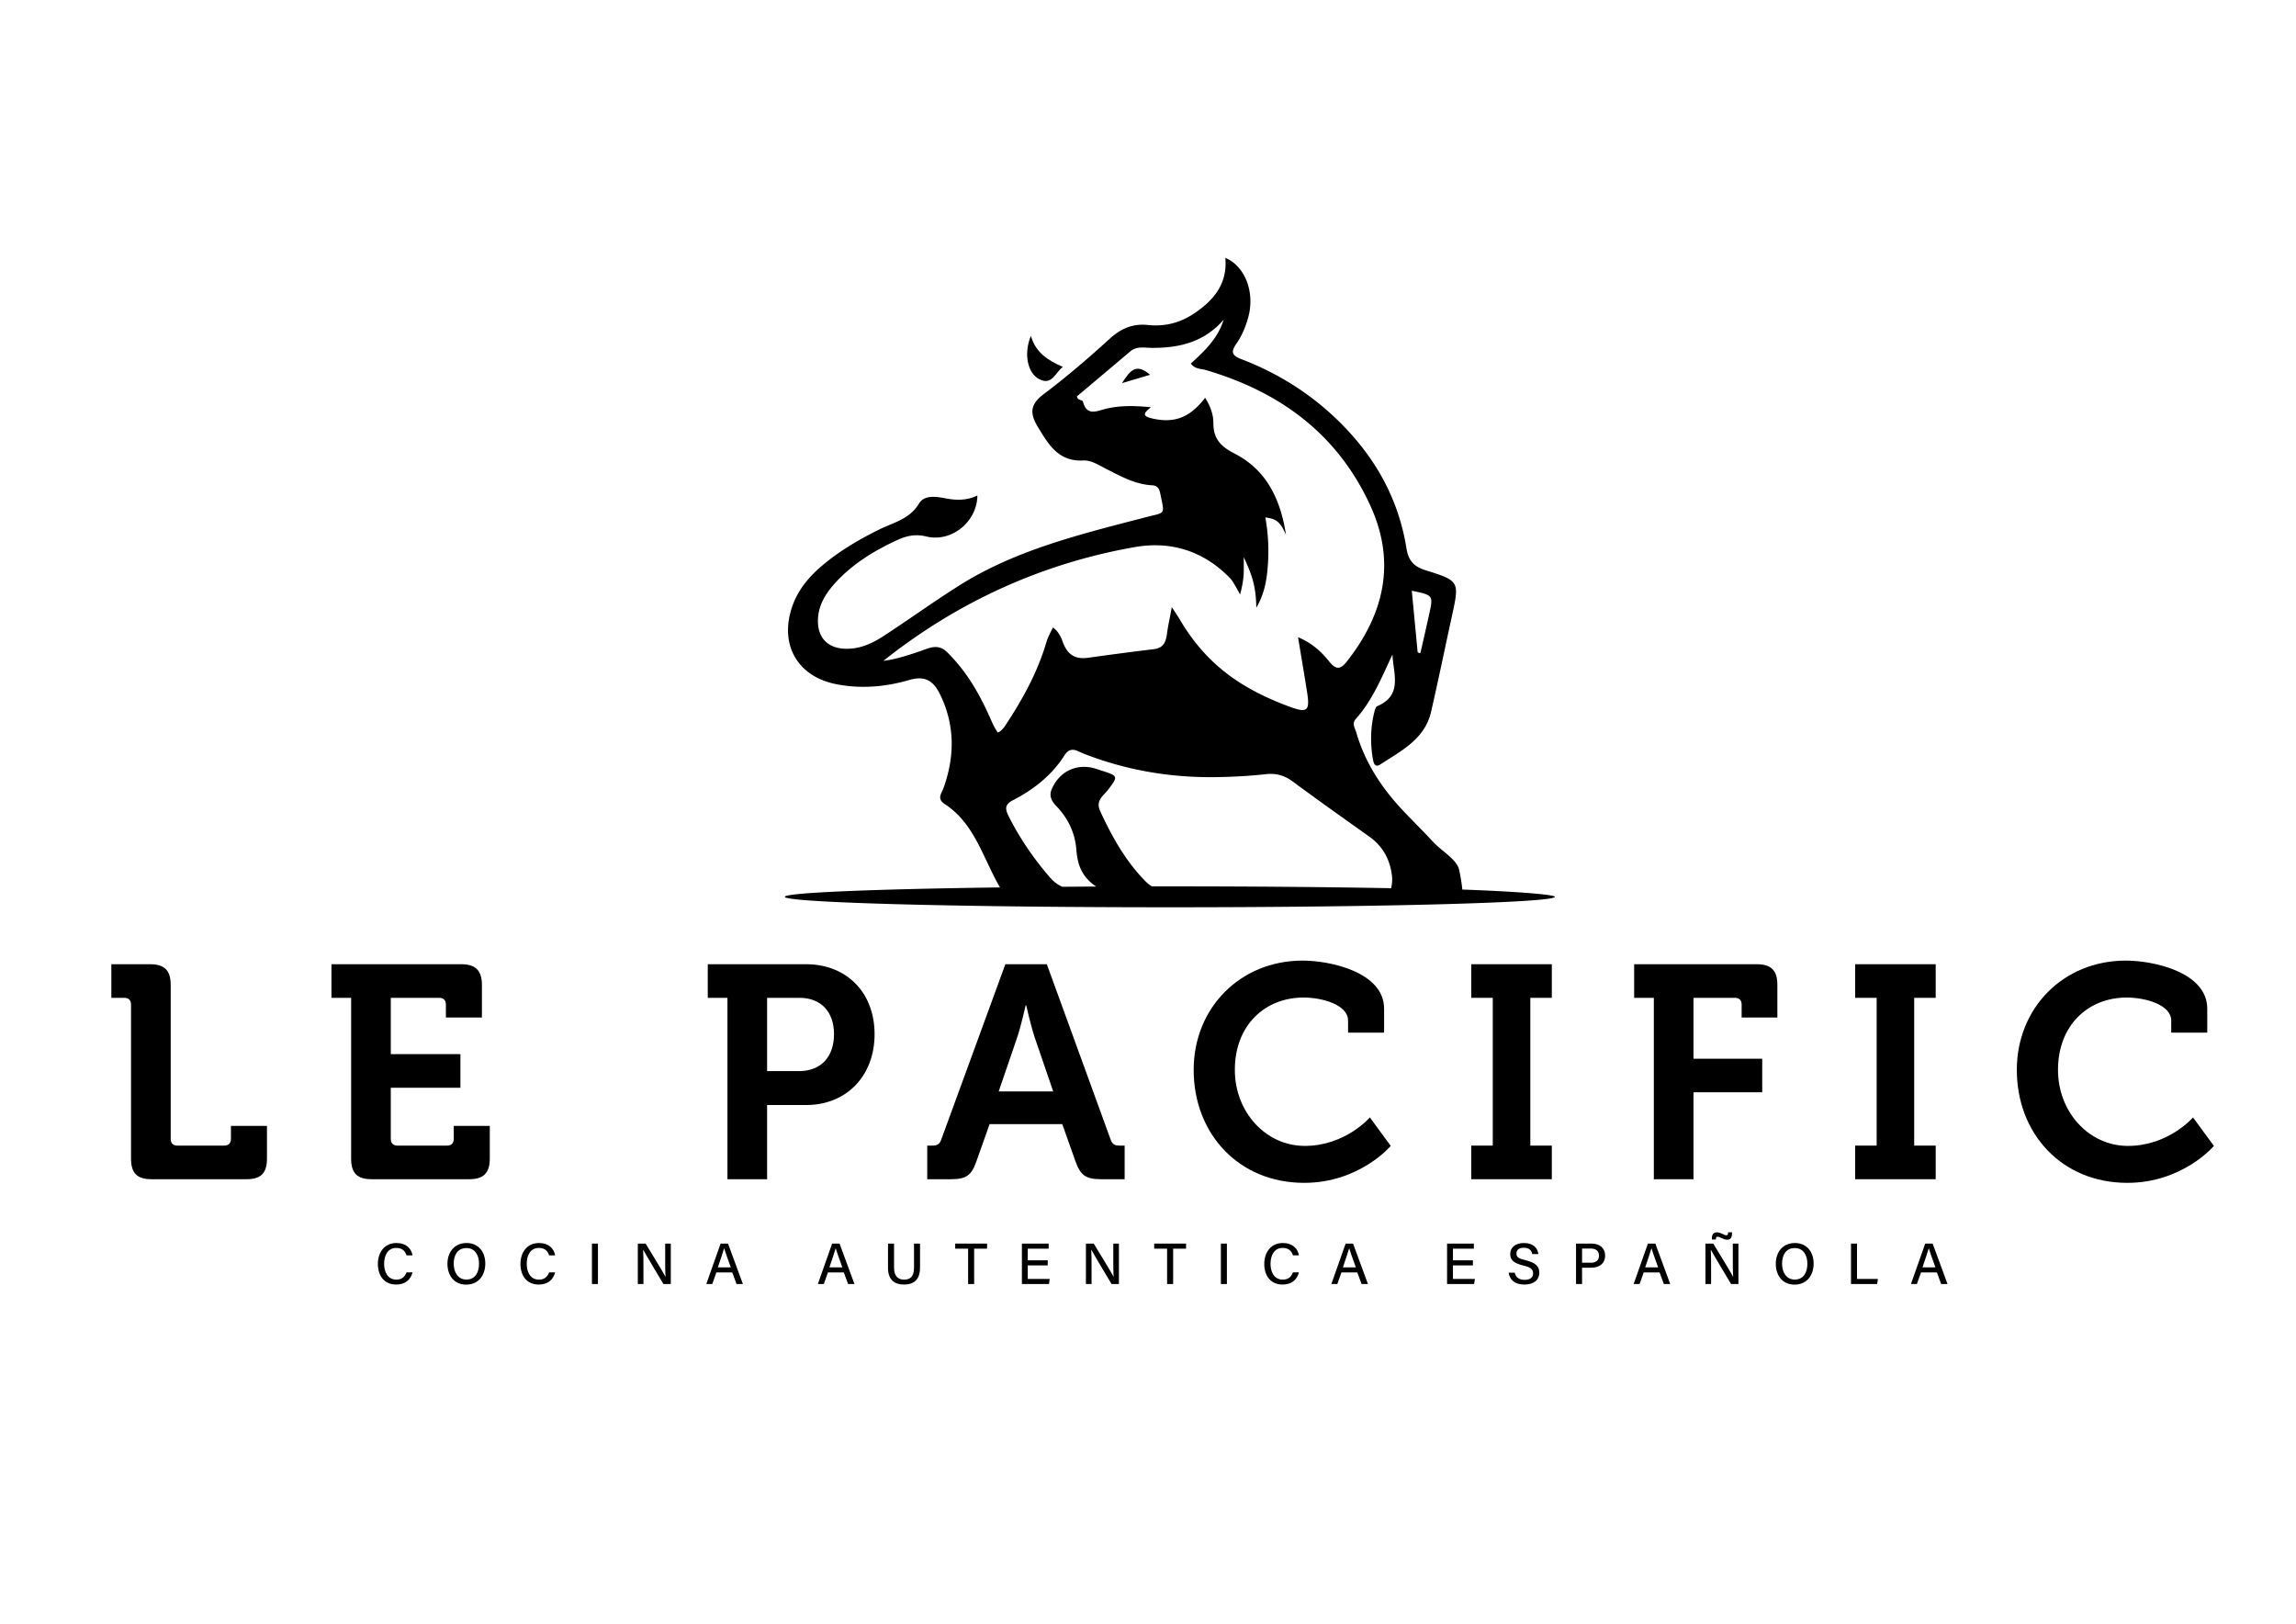
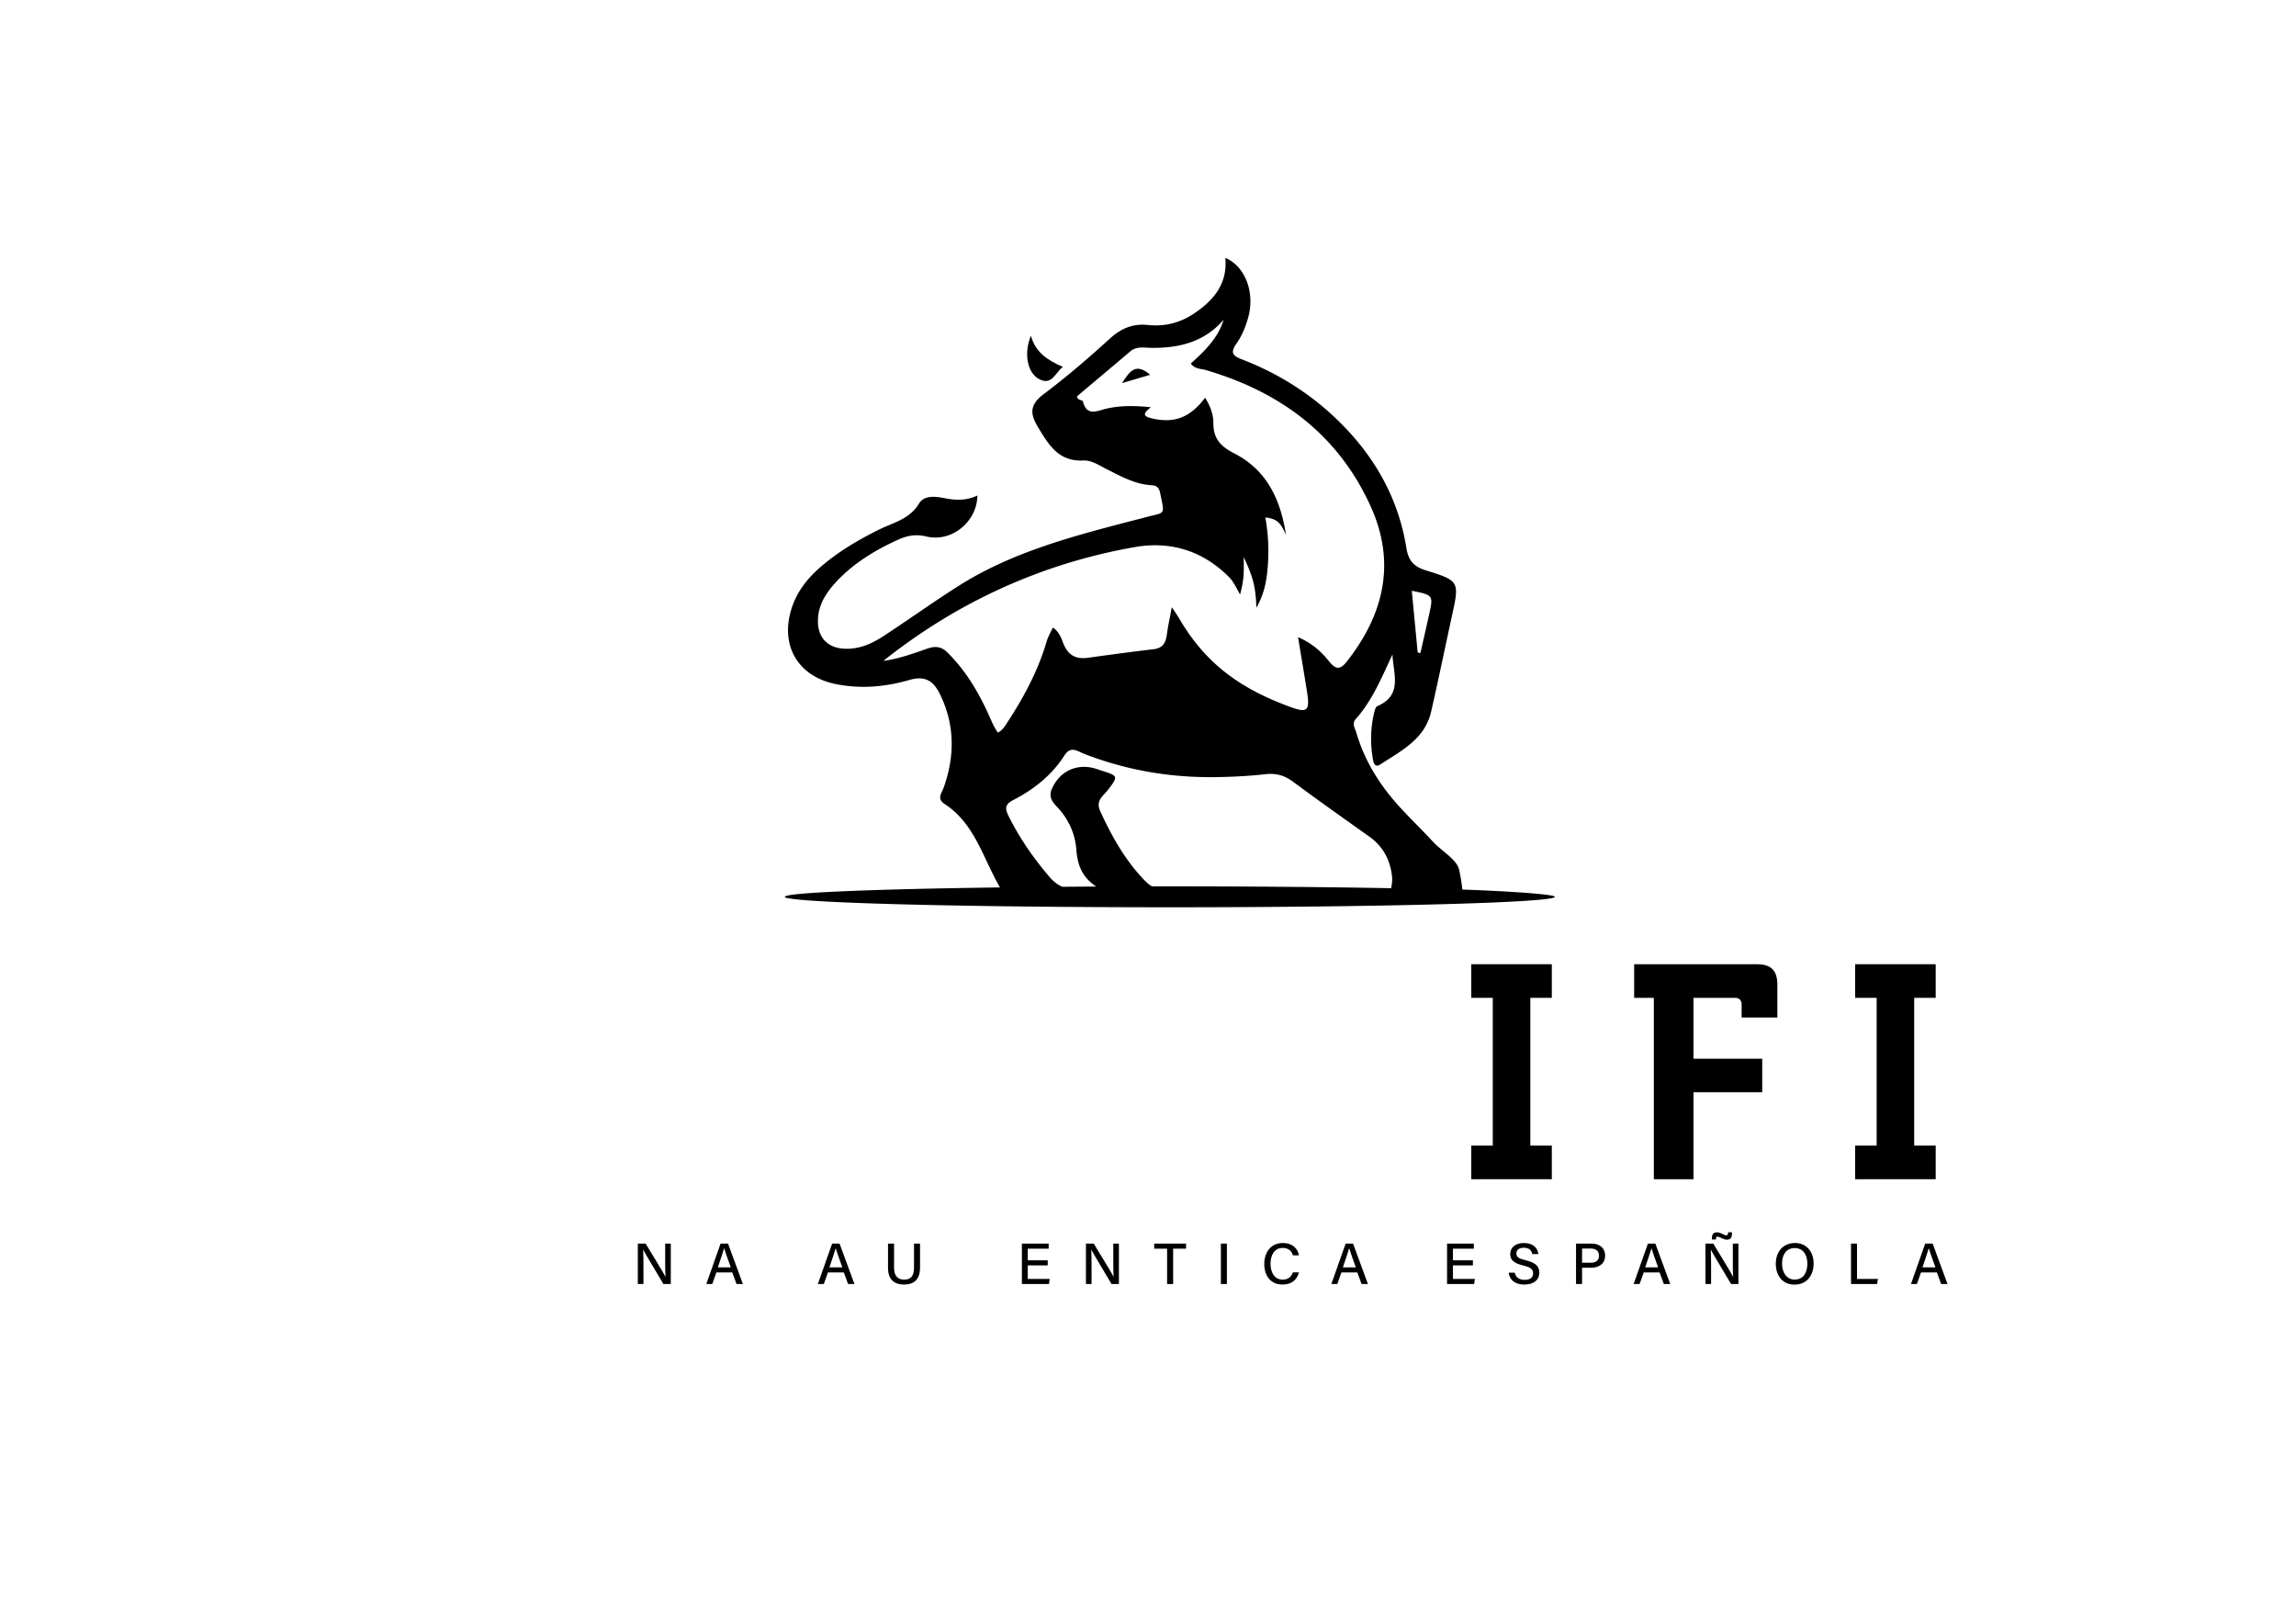
<svg xmlns="http://www.w3.org/2000/svg" xmlns:xlink="http://www.w3.org/1999/xlink" version="1.1" x="0" y="0" xml:space="preserve" viewBox="0 0 841.889 595.275">
  <defs>
    <path id="a" d="M0 0H841.889V595.275H0z" />
  </defs>
  <clipPath id="b">
    <use xlink:href="#a" overflow="visible" />
  </clipPath>
-   <path clip-path="url(#b)" d="M84.679 417.554c0 1.555-.888 2.442-2.443 2.442H65.029c-1.554 0-2.442-.888-2.442-2.442v-56.506c0-5.218-2.22-7.549-7.549-7.549h-14.21v12.323h4.774c1.554 0 2.442.888 2.442 2.441v56.507c0 5.327 2.22 7.549 7.549 7.549H90.34c5.329 0 7.549-2.222 7.549-7.549v-11.99h-13.21v4.774zM166.383 417.554c0 1.555-.888 2.442-2.442 2.442h-18.207c-1.554 0-2.442-.888-2.442-2.442v-18.761h25.533V386.47h-25.533v-20.647h17.762c1.555 0 2.443.888 2.443 2.441v4.774h13.21v-11.99c0-5.218-2.331-7.549-7.548-7.549h-47.625v12.323h7.216v58.948c0 5.327 2.22 7.549 7.548 7.549h35.746c5.218 0 7.549-2.222 7.549-7.549v-11.99h-13.21v4.774zM295.596 353.5h-36.079v12.323h7.216v66.497h14.543v-27.199h14.32c14.765 0 25.09-10.657 25.09-25.978 0-15.319-10.326-25.643-25.09-25.643m-2.664 39.187h-11.656v-26.864h11.878c7.993 0 12.656 5.217 12.656 13.32 0 8.216-4.664 13.544-12.878 13.544M407.162 417.554L383.849 353.5h-15.208l-23.424 64.055c-.666 1.998-1.555 2.442-3.442 2.442h-1.776v12.323h8.77c5.551 0 7.438-1.443 9.214-6.439l4.885-13.765h26.643l4.885 13.765c1.776 4.996 3.774 6.439 9.325 6.439h8.659v-12.323h-1.776c-1.888 0-2.776-.445-3.442-2.443m-40.964-17.429l6.772-19.761c1.443-4.329 3.108-11.768 3.108-11.768h.222s1.666 7.438 3.109 11.768l6.771 19.761h-19.982zM478.431 420.108c-14.321 0-25.645-12.433-25.645-27.865 0-16.43 11.102-26.531 25.2-26.531 6.883 0 16.319 2.663 16.319 8.437v4.441h13.211v-8.771c0-13.433-19.761-17.65-29.863-17.65-22.869 0-39.965 17.317-39.965 40.074 0 23.313 16.43 41.408 40.52 41.408 20.316 0 31.75-13.543 31.75-13.543l-7.659-10.436s-8.992 10.436-23.868 10.436" />
  <path clip-path="url(#b)" d="M539.484 365.822L547.366 365.822 547.366 419.998 539.484 419.998 539.484 432.319 569.015 432.319 569.015 419.998 561.133 419.998 561.133 365.822 569.015 365.822 569.015 353.5 539.484 353.5z" />
  <path clip-path="url(#b)" d="M620.966 365.822h15.209c1.554 0 2.441.889 2.441 2.442v4.774h13.101v-11.989c0-5.218-2.222-7.549-7.55-7.549h-44.961v12.321h7.216v66.497h14.544v-31.86h25.199v-12.322h-25.199v-22.314z" />
  <path clip-path="url(#b)" d="M709.771 419.997L701.89 419.997 701.89 365.822 709.771 365.822 709.771 353.5 680.242 353.5 680.242 365.822 688.125 365.822 688.125 419.997 680.242 419.997 680.242 432.319 709.771 432.319z" />
-   <path clip-path="url(#b)" d="M804.13 409.672s-8.991 10.437-23.867 10.437c-14.321 0-25.645-12.435-25.645-27.865 0-16.431 11.102-26.532 25.2-26.532 6.883 0 16.319 2.664 16.319 8.437v4.44h13.211v-8.77c0-13.433-19.762-17.651-29.863-17.651-22.869 0-39.965 17.318-39.965 40.076 0 23.313 16.43 41.408 40.52 41.408 20.316 0 31.75-13.543 31.75-13.543l-7.66-10.437zM145.28 457.51c2.282 0 3.299 1.203 3.788 2.729h2.201c-.423-2.479-2.323-4.534-5.906-4.534-4.558 0-6.807 3.643-6.807 7.677 0 4.196 2.233 7.554 6.718 7.554 3.431 0 5.346-1.899 5.993-4.464h-2.211c-.504 1.331-1.441 2.659-3.691 2.659-3.316 0-4.514-2.984-4.514-5.817 0-2.942 1.277-5.804 4.429-5.804M171.099 455.706c-4.508 0-7.033 3.371-7.033 7.627 0 4.252 2.436 7.627 6.855 7.627 4.698 0 7.021-3.617 7.021-7.704 0-4.433-2.637-7.55-6.843-7.55m-.085 13.4c-3.082 0-4.652-2.691-4.652-5.838 0-3.11 1.415-5.71 4.646-5.71 3.162 0 4.639 2.607 4.639 5.729 0 3.067-1.303 5.819-4.633 5.819M197.562 457.51c2.282 0 3.299 1.203 3.788 2.729h2.201c-.423-2.479-2.323-4.534-5.906-4.534-4.558 0-6.807 3.643-6.807 7.677 0 4.196 2.233 7.554 6.718 7.554 3.431 0 5.346-1.899 5.993-4.464h-2.211c-.504 1.331-1.441 2.659-3.691 2.659-3.316 0-4.514-2.984-4.514-5.817 0-2.942 1.277-5.804 4.429-5.804" />
-   <path clip-path="url(#b)" d="M217.051 455.919H219.252V470.745H217.051z" />
  <path clip-path="url(#b)" d="M243.906 461.445c0 2.424-.011 4.807.136 6.643h-.031c-.804-1.613-5.201-8.727-7.276-12.168h-2.862v14.826h2.066v-5.667c0-2.672-.007-5.286-.114-6.9h.031c.893 1.672 5.521 9.41 7.412 12.567h2.695V455.92h-2.057v5.525zM264.221 455.919l-5.234 14.826h2.183l1.512-4.254h5.822l1.564 4.254h2.336l-5.459-14.826h-2.724zm-.998 8.709c1.083-3.207 1.927-5.68 2.29-6.977h.021c.328 1.169 1.085 3.225 2.43 6.977h-4.741zM305.124 455.919l-5.234 14.826h2.183l1.512-4.254h5.822l1.564 4.254h2.336l-5.459-14.826h-2.724zm-.999 8.709c1.083-3.207 1.927-5.68 2.29-6.977h.021c.328 1.169 1.085 3.225 2.43 6.977h-4.741zM335.146 464.825c0 3.289-1.489 4.306-3.637 4.306-1.842 0-3.676-.927-3.676-4.306v-8.905h-2.223v8.917c0 4.635 2.716 6.1 5.856 6.1 3.173 0 5.892-1.364 5.892-6.225v-8.792h-2.212v8.905z" />
-   <path clip-path="url(#b)" d="M350.249 457.782L354.984 457.782 354.984 470.746 357.196 470.746 357.196 457.782 361.934 457.782 361.934 455.919 350.249 455.919z" />
  <path clip-path="url(#b)" d="M376.856 463.917L384.176 463.917 384.176 462.053 376.856 462.053 376.856 457.783 384.522 457.783 384.522 455.919 374.704 455.919 374.704 470.746 384.625 470.746 384.902 468.882 376.856 468.882z" />
  <path clip-path="url(#b)" d="M408.22 461.445c0 2.424-.011 4.807.136 6.643h-.031c-.804-1.613-5.201-8.727-7.276-12.168h-2.862v14.826h2.066v-5.667c0-2.672-.007-5.286-.114-6.9h.031c.893 1.672 5.521 9.41 7.412 12.567h2.695V455.92h-2.057v5.525z" />
  <path clip-path="url(#b)" d="M423.216 457.782L427.951 457.782 427.951 470.746 430.164 470.746 430.164 457.782 434.9 457.782 434.9 455.919 423.216 455.919z" />
  <path clip-path="url(#b)" d="M447.671 455.919H449.871V470.745H447.671z" />
  <path clip-path="url(#b)" d="M470.301 457.51c2.282 0 3.3 1.203 3.788 2.729h2.201c-.423-2.479-2.323-4.534-5.906-4.534-4.558 0-6.807 3.643-6.807 7.677 0 4.196 2.233 7.554 6.718 7.554 3.432 0 5.347-1.899 5.993-4.464h-2.211c-.504 1.331-1.441 2.659-3.691 2.659-3.315 0-4.514-2.984-4.514-5.817 0-2.942 1.277-5.804 4.429-5.804M493.412 455.919l-5.234 14.826h2.184l1.512-4.254h5.822l1.563 4.254h2.336l-5.459-14.826h-2.724zm-.998 8.709c1.083-3.207 1.927-5.68 2.29-6.977h.021c.328 1.169 1.085 3.225 2.431 6.977h-4.742z" />
  <path clip-path="url(#b)" d="M532.76 463.917L540.079 463.917 540.079 462.053 532.76 462.053 532.76 457.783 540.425 457.783 540.425 455.919 530.607 455.919 530.607 470.746 540.528 470.746 540.806 468.882 532.76 468.882z" />
  <path clip-path="url(#b)" d="M559.396 462.011c-2.56-.615-3.356-1.139-3.356-2.463 0-1.346.97-2.105 2.68-2.105 2.115 0 2.88 1.065 3.125 2.308h2.233c-.202-1.989-1.677-4.044-5.285-4.044-3.347 0-5.03 1.786-5.03 4.061 0 2.069 1.173 3.317 4.77 4.184 2.889.695 3.616 1.47 3.616 2.904 0 1.341-.881 2.348-3.079 2.348-2.067 0-3.255-.901-3.645-2.626h-2.233c.315 2.356 1.992 4.359 5.729 4.359 3.681 0 5.505-1.871 5.505-4.322-.001-1.94-.785-3.578-5.03-4.604M583.617 455.919h-5.725v14.826h2.212v-5.987h3.402c2.903 0 5.052-1.521 5.052-4.473.001-2.724-2.004-4.366-4.941-4.366m-.265 7.016h-3.247v-5.191h3.323c1.667 0 2.874.84 2.874 2.594 0 1.685-1.024 2.597-2.95 2.597M604.25 455.919l-5.234 14.826h2.184l1.512-4.254h5.822l1.563 4.254h2.336l-5.459-14.826h-2.724zm-.998 8.709c1.083-3.207 1.927-5.68 2.29-6.977h.021c.327 1.169 1.085 3.225 2.43 6.977h-4.741zM635.383 461.445c0 2.424-.012 4.807.136 6.643h-.031c-.804-1.613-5.2-8.727-7.275-12.168h-2.862v14.826h2.066v-5.667c0-2.672-.008-5.286-.114-6.9h.031c.893 1.672 5.521 9.41 7.411 12.567h2.695V455.92h-2.057v5.525zM629.199 454.083c0-.505.239-.691.597-.691.85 0 2.185 1.104 3.396 1.104 1.17 0 1.884-.541 1.884-2.272v-.462h-1.43v.229c0 .693-.258.89-.65.89-.777 0-2.064-1.09-3.411-1.09-1.13 0-1.868.534-1.868 2.117v.52h1.483v-.345zM658.172 455.706c-4.508 0-7.033 3.371-7.033 7.627 0 4.252 2.436 7.627 6.855 7.627 4.697 0 7.021-3.617 7.021-7.704 0-4.433-2.637-7.55-6.843-7.55m-.085 13.4c-3.082 0-4.652-2.691-4.652-5.838 0-3.11 1.415-5.71 4.646-5.71 3.161 0 4.639 2.607 4.639 5.729 0 3.067-1.303 5.819-4.633 5.819" />
  <path clip-path="url(#b)" d="M680.919 455.919L678.72 455.919 678.72 470.746 688.296 470.746 688.587 468.882 680.919 468.882z" />
  <path clip-path="url(#b)" d="M705.93 455.919l-5.233 14.826h2.183l1.512-4.254h5.822l1.564 4.254h2.336l-5.459-14.826h-2.725zm-.998 8.709c1.083-3.207 1.928-5.68 2.29-6.977h.021c.328 1.169 1.085 3.225 2.43 6.977h-4.741zM381.115 139.038c4.626 2.345 5.71-2.273 8.598-4.535-5.601-2.438-10.005-5.288-11.704-11.405-2.705 6.515-1.305 13.704 3.106 15.94M411.4 140.456l10.32-3.048c-5.241-4.53-7.382-1.452-10.32 3.048" />
  <path clip-path="url(#b)" d="M536.199 326.125s-.242-3.045-1.173-7.265c-.838-3.802-6.418-6.813-9.658-10.339-4.024-4.38-8.339-8.491-12.338-12.893-7.181-7.902-12.731-16.803-15.73-27.139-.452-1.555-1.689-3.194-.19-4.868 6.185-6.904 9.571-15.419 13.476-23.675.267 6.99 3.898 14.918-5.583 18.951-.529.224-.837 1.25-1.019 1.962-1.448 5.657-1.575 11.388-.632 17.126.226 1.379.602 3.697 2.788 2.265 7.645-5.008 16.293-9.233 18.607-19.299 2.663-11.58 5.044-23.226 7.585-34.834 2.834-12.95 2.918-13.156-9.514-17.016-4.442-1.38-6.388-3.563-7.125-8.178-2.615-16.345-9.919-30.518-21.114-42.682-10.978-11.928-24.136-20.702-39.228-26.498-3.583-1.376-4.234-2.551-1.906-5.874 1.936-2.764 3.296-6.1 4.215-9.378 2.613-9.319-1.122-18.924-8.358-21.943.842 9.46-4.202 15.509-11.468 20.385-5.172 3.47-10.791 4.859-16.913 4.215-5.511-.579-9.838 1.237-13.987 5.019-7.794 7.104-15.829 14-24.25 20.337-4.956 3.729-5.154 7.013-2.164 11.944 3.935 6.491 7.524 12.824 16.667 12.377 3.035-.149 5.816 1.765 8.558 3.149 5.305 2.678 10.53 5.62 16.662 5.937 2.23.116 2.714 1.424 3.103 3.342 1.592 7.839 1.887 6.421-5.645 8.443-2.641.71-5.183 1.334-7.778 2.012-20.991 5.49-41.897 11.275-60.473 23.021-9.398 5.942-18.431 12.458-27.747 18.533-4.372 2.85-9.126 4.914-14.581 4.546-5.714-.385-9.191-3.892-9.361-9.601-.18-5.997 2.762-10.646 6.635-14.827 6.372-6.877 14.216-11.623 22.662-15.477 3.352-1.529 6.538-2.175 10.445-1.218 9.252 2.265 18.637-5.431 18.713-15.028-3.848 1.874-7.728 1.821-11.784 1.027-3.387-.663-7.694-1.298-9.626 1.933-3.435 5.743-9.331 6.922-14.512 9.479-7.602 3.751-14.859 8.013-21.312 13.538-4.881 4.179-8.828 9.041-10.846 15.288-4.44 13.751 2.308 25.153 16.343 27.912 9.091 1.787 18.103.986 26.754-1.536 6.101-1.779 9.021.583 11.342 5.364 5.417 11.158 5.373 22.539 1.291 34.074-.713 2.013-2.654 4.064.328 6.005 11.076 7.206 14.022 19.776 20.311 30.603-46.722.625-78.874 1.933-78.874 3.444 0 .108.173.215.496.321-.165.017-.331.027-.496.045.236.008.472.012.709.02 7.127 1.938 67.292 3.451 140.462 3.451 77.967 0 141.172-1.718 141.172-3.837 0-.877-15.667-2.016-33.939-2.663m-12.186-100.794a1776.538 1776.538 0 01-3.132 13.854c-.026.118-.264.27-.395.262-.171-.01-.334-.164-.669-.35l-2.146-22.519c7.907 1.626 7.917 1.628 6.342 8.753m-158.16 43.224s-1.337-2.021-2.053-3.672c-4.332-9.986-9.055-18.421-16.51-25.78-2.253-2.224-4.596-2.254-7.359-1.272-5.566 1.976-11.164 3.889-16.018 4.447 26.734-21.266 57.674-35.635 92.145-41.7 13.359-2.351 25.436 1.457 35.104 11.522 1.107 1.153 3.532 5.863 3.532 5.863s1.173-3.942 1.336-7.662c.065-1.514.028-3.041.028-6.049 3.015 6.519 4.475 10.537 4.6 18.558 3.257-5.579 3.941-10.978 4.29-16.429.351-5.505.026-11.01-.968-16.686 4.166.515 5.531 1.761 7.563 6.404-1.998-13.153-7.162-23.818-18.909-29.85-5.051-2.594-7.755-5.407-7.716-11.202.021-3.143-1.185-6.317-3.03-9.223-5.66 7.455-11.54 9.512-19.818 7.492-3.529-.861-2.417-2.133-.062-4.02-5.958-.58-11.249-.694-16.504.573-3.333.803-6.978 2.836-8.411-2.629-.201-.765-1.902-.259-2.203-1.923 6.423-5.413 13.007-10.936 19.56-16.495 2.339-1.984 5.135-1.323 7.729-1.293 10.196.117 19.408-2.122 26.493-10.298-2.098 6.866-7.06 11.528-12.03 16.061 1.592 2.104 3.669 1.836 5.446 2.357 27.304 7.993 48.507 23.569 60.48 49.935 9.393 20.685 4.935 39.591-8.742 56.974-2.549 3.241-4.185 2.778-6.536-.156-2.841-3.545-6.208-6.62-11.325-8.798 1.172 7.097 2.236 13.405 3.249 19.721 1.178 7.352.298 8.226-6.484 5.713-17.619-6.528-30.452-15.428-40.22-32.076-.448-.765-2.059-3.279-2.851-4.342-1.202 6.581-1.257 6.156-1.731 9.607-.459 3.347-1.371 5.362-4.959 5.787-7.99.947-15.968 2.018-23.937 3.129-4.942.689-7.727-1.193-9.434-6.047-1.366-3.886-3.505-5.019-3.505-5.019s-1.792 3.303-2.301 5.045c-3.265 11.162-8.729 21.153-15.148 30.833-1.557 2.349-2.791 2.6-2.791 2.6m144.249 57.077c-22.79-.429-51.317-.681-81.136-.681-2.207 0-4.4.002-6.583.005-.903-.532-1.733-1.218-2.541-2.044-7.216-7.388-12.129-16.206-16.411-25.507-1.828-3.973 1.136-5.592 2.876-7.873 3.741-4.903 3.72-5.08-2.172-6.942-.73-.231-1.451-.492-2.18-.724-6.895-2.199-13.396.744-16.295 7.419-1.064 2.451-.148 4.35 1.626 6.183 4.274 4.417 6.892 9.796 7.371 15.872.419 5.308 1.726 9.965 7.296 13.683-4.211.021-8.356.05-12.424.082-1.636-.706-3.161-1.826-4.621-3.524-5.933-6.9-10.993-14.245-15.054-22.354-1.296-2.585-1.534-4.251 1.568-5.854 7.594-3.918 14.258-9.142 18.892-16.435 2.29-3.605 4.782-1.527 6.954-.676 15.571 6.098 31.721 8.859 48.384 8.642 6.133-.079 12.288-.392 18.38-1.075 3.898-.437 6.967.432 10.099 2.759 9.236 6.865 18.655 13.485 28.022 20.171 5.008 3.575 7.609 8.508 8.275 14.52.229 2.049-.326 4.353-.326 4.353" />
</svg>